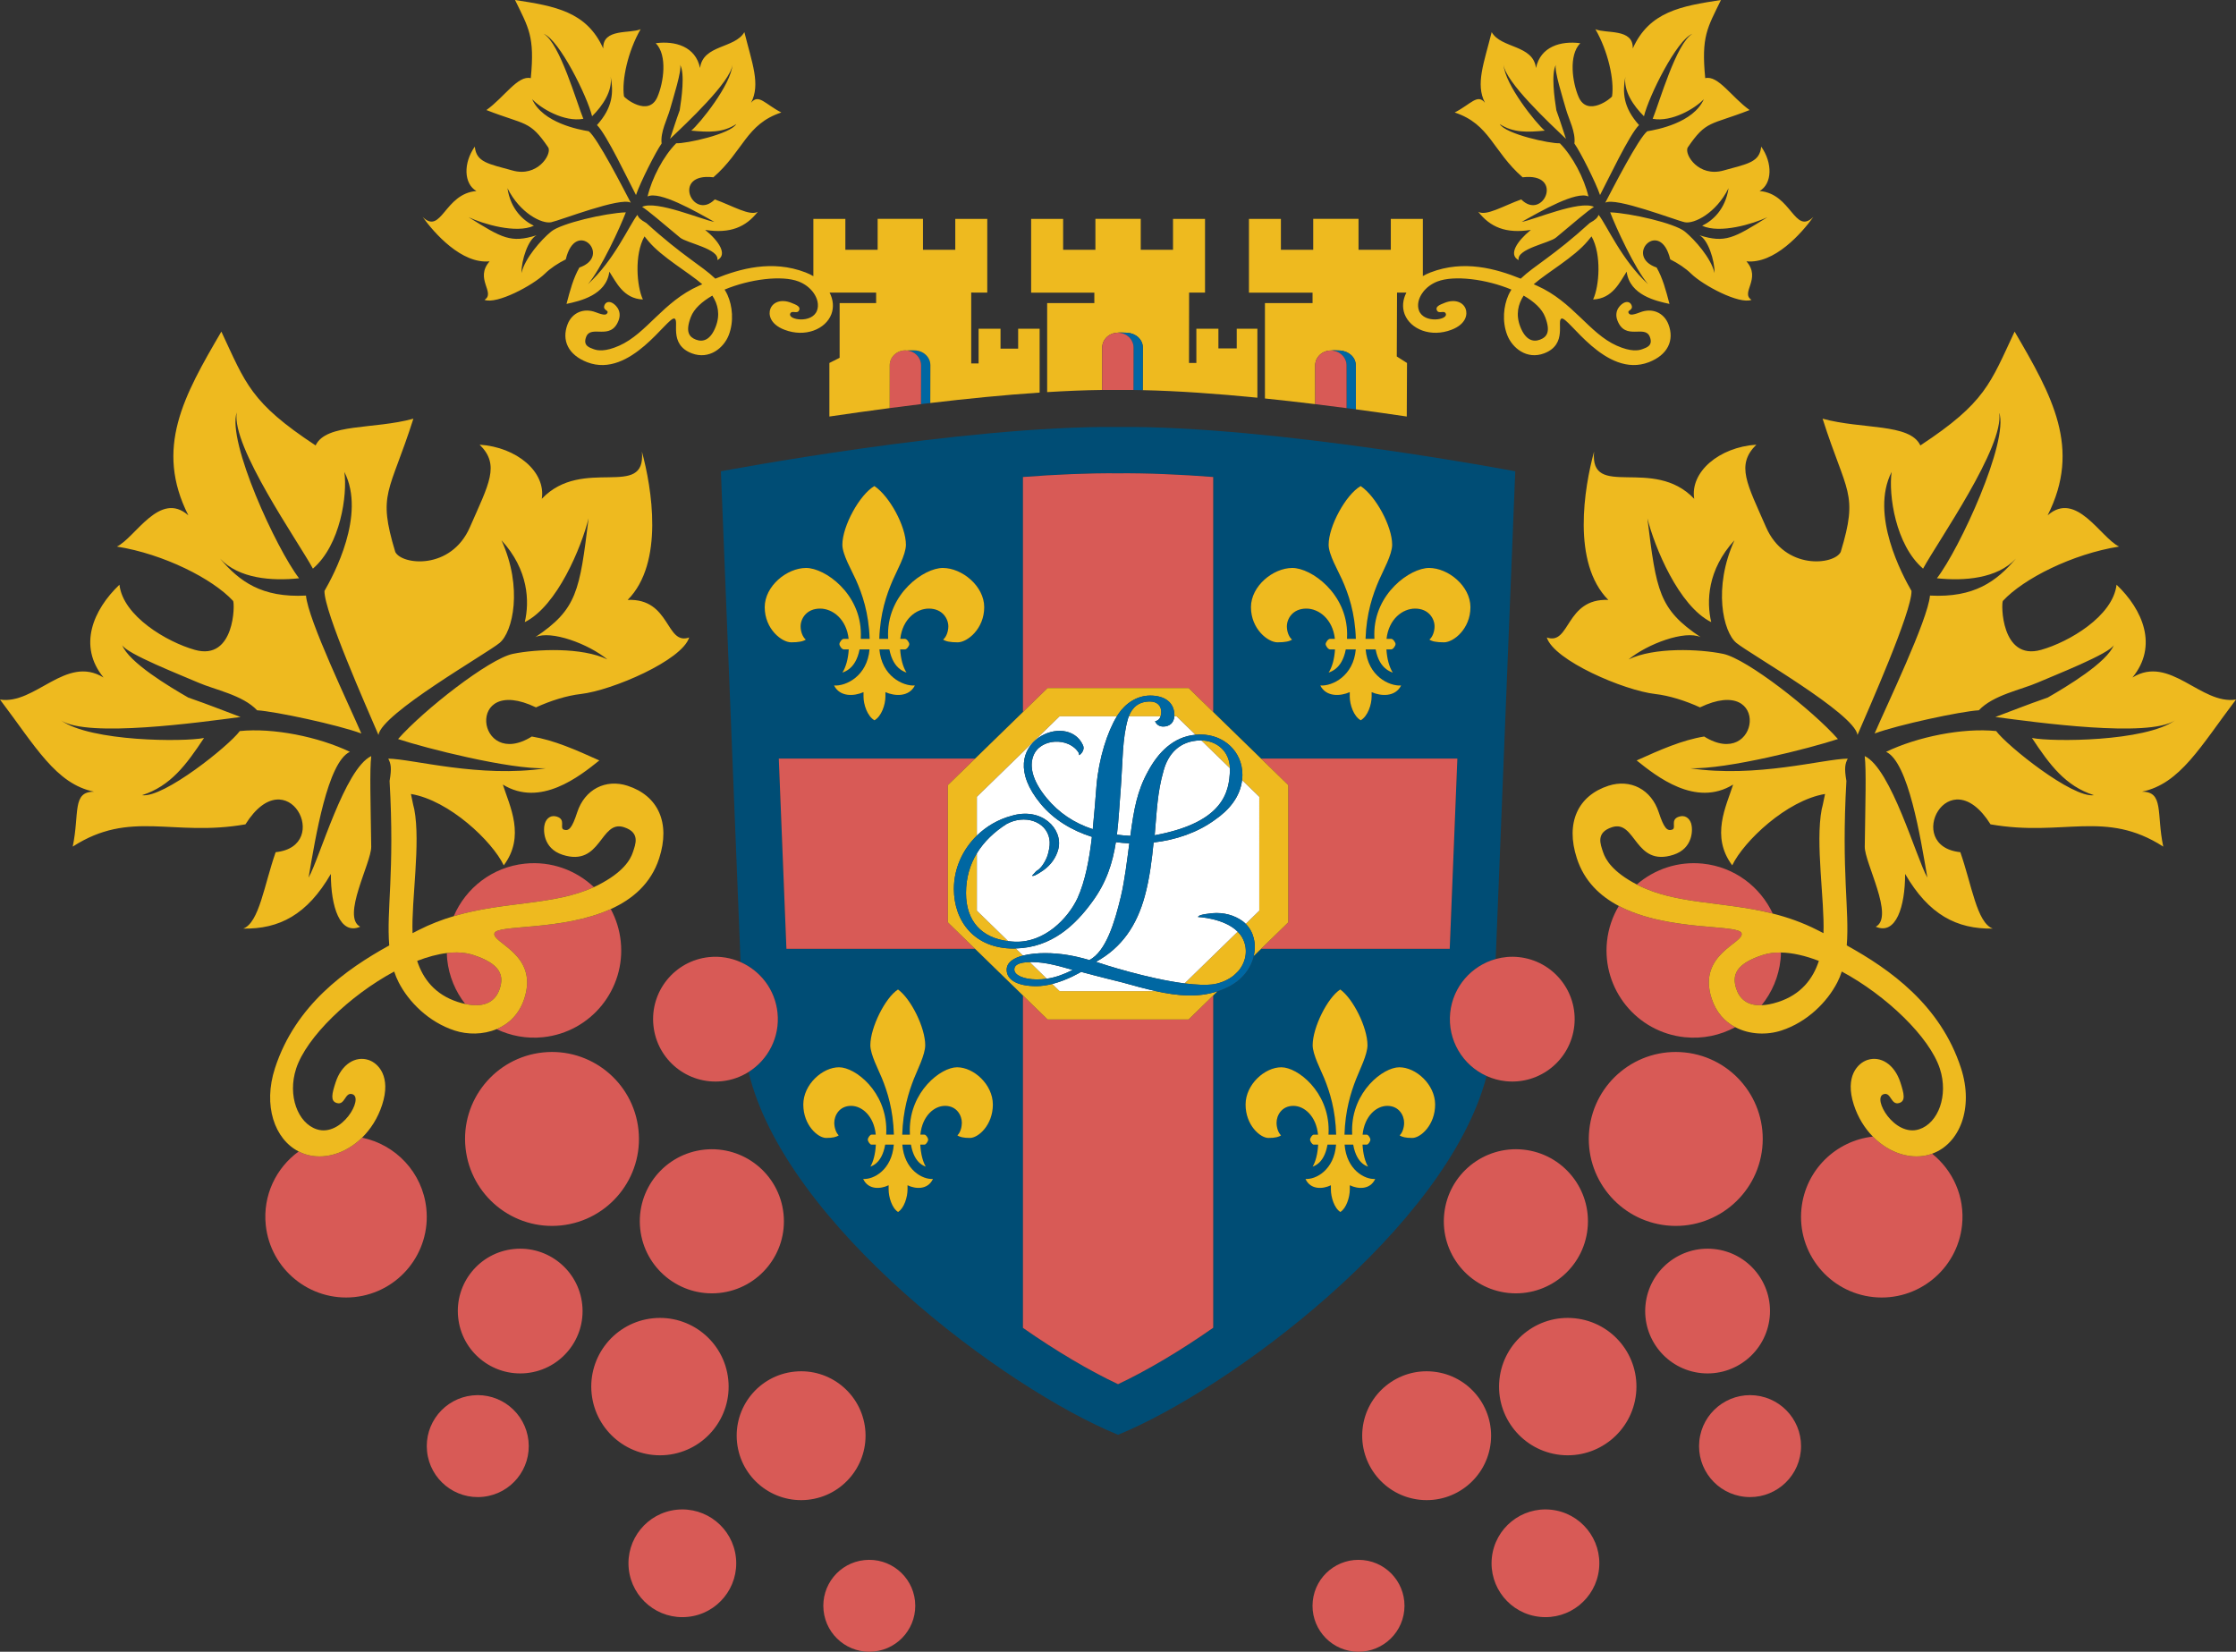
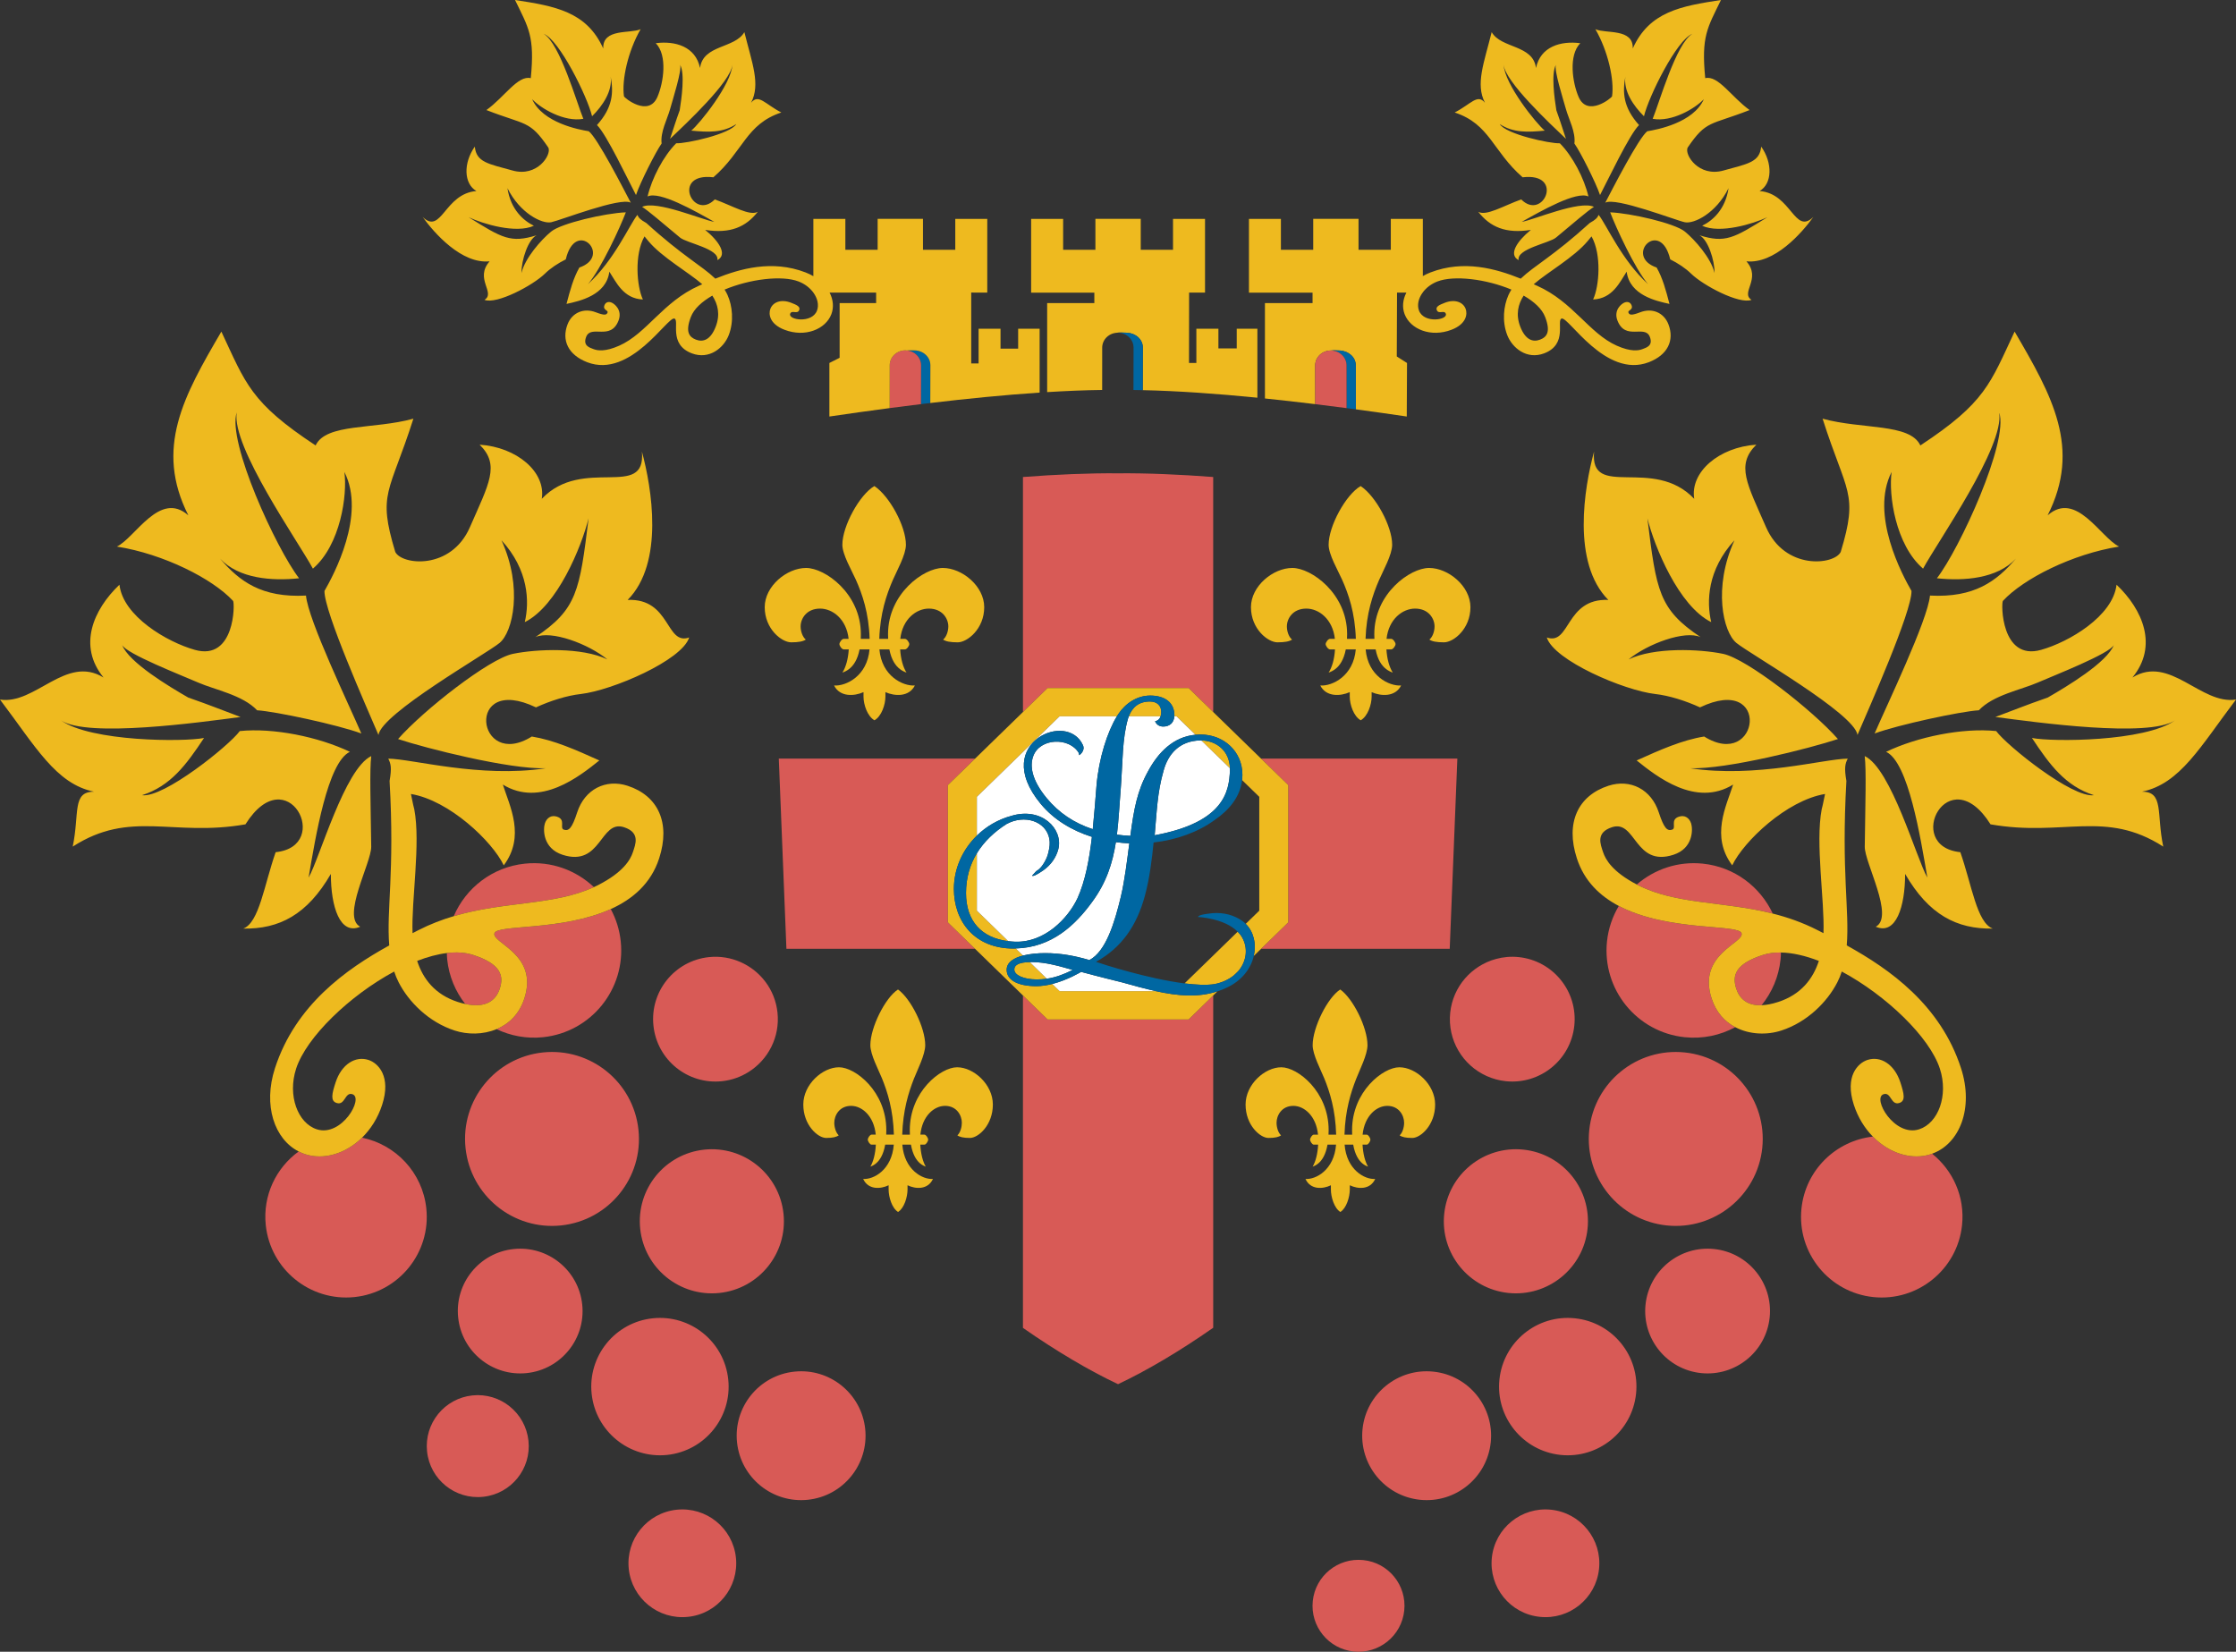
<svg xmlns="http://www.w3.org/2000/svg" version="1.1" id="Calque_1" width="495.139" height="365.753" viewBox="0 0 495.139 365.753" style="overflow:visible;enable-background:new 0 0 495.139 365.753;" xml:space="preserve">
  <rect x="0" y="0" width="495.139" height="365.753" fill="#333333" stroke="none" />
  <g>
    <path style="fill:none;" d="M101.362,221.866c0.585,0.189,1.128,0.329,1.649,0.443c-2.147-2.754-3.589-6.109-3.981-9.836   c-0.051-0.482-0.064-0.959-0.079-1.436c-2.079,0.252-4.3,0.855-6.576,1.736C93.666,216.761,96.331,220.229,101.362,221.866z" />
    <path style="fill:none;" d="M341.027,75.21c1.524-0.587,2.392-1.742,1.126-5.021c-0.685-1.805-2.447-3.406-4.756-4.731   c-1.231,1.896-1.783,4.189-0.762,6.851C337.81,75.353,339.501,75.79,341.027,75.21z" />
    <path style="fill:none;" d="M152.982,70.188c-1.259,3.28-0.392,4.434,1.126,5.021c1.524,0.58,3.224,0.143,4.389-2.902   c1.024-2.661,0.476-4.955-0.759-6.851C155.434,66.782,153.671,68.384,152.982,70.188z" />
    <path style="fill:none;" d="M394.368,210.916c-0.013,0.517-0.029,1.034-0.084,1.558c-0.403,3.854-1.927,7.314-4.195,10.117   c1.055-0.043,2.273-0.269,3.684-0.725c5.037-1.637,7.7-5.105,8.995-9.092C399.809,211.631,396.944,210.96,394.368,210.916z" />
-     <path style="fill:#004D75;" d="M329.195,238.265c-5.286-2.38-8.697-7.947-8.059-14.034c0.611-5.812,4.754-10.395,10.068-11.864   l4.332-108.004c0,0-53.444-10.147-87.958-9.815c-34.51-0.333-87.942,9.815-87.942,9.815l4.357,108.678   c4.383,1.936,7.642,6.089,8.176,11.19c0.572,5.426-2.085,10.433-6.409,13.145c8.121,33.869,56.875,70.149,81.818,80.331   C272.303,307.602,320.441,271.875,329.195,238.265z M286.182,125.763c4.183,0,12.128,5.651,12.128,14.659l-0.029,1.046h1.959   c-0.181-5.801-1.63-9.942-3.063-13.148c-0.866-1.948-2.965-5.514-2.965-7.686c0-4.137,3.798-11.085,7.085-13.004   c3.321,2.178,6.985,8.875,6.985,13.004c0,2.2-2.042,5.815-2.901,7.809c-1.406,3.234-2.804,7.361-2.994,13.026h1.966l-0.028-1.046   c0-9.008,7.946-14.659,12.128-14.659c4.245,0,9.162,4.004,9.162,8.686c0,4.812-3.736,7.784-5.862,7.784   c-1.691,0-2.643-0.213-3.229-0.602c0.775-0.644,1.146-1.927,1.146-2.927c0-1.699-1.295-3.941-4.309-3.941   c-2.783,0-5.846,2.336-6.321,6.704h1.048c0.392,0,0.944,0.772,0.944,1.161c0,0.392-0.553,1.168-0.944,1.168h-1.076   c0.133,2.182,0.657,3.952,1.405,5.133c-0.497-0.165-0.993-0.409-1.461-0.773c-0.966-0.738-1.89-2.028-2.337-4.36h-2.209   c0.502,5.892,5.188,8.168,7.859,7.997c-1.308,2.574-4.446,2.392-6.532,1.469v0.975c0,1.77-0.852,4.375-2.418,5.256   c-1.575-0.881-2.428-3.487-2.428-5.256v-0.975c-2.076,0.923-5.225,1.105-6.525-1.469c2.672,0.171,7.351-2.105,7.861-7.997h-2.211   c-0.447,2.333-1.369,3.623-2.335,4.36c-0.476,0.364-0.973,0.608-1.469,0.773c0.762-1.182,1.279-2.951,1.412-5.133h-1.118   c-0.399,0-0.952-0.776-0.952-1.168c0-0.388,0.553-1.161,0.952-1.161h1.091c-0.475-4.368-3.545-6.704-6.315-6.704   c-3.028,0-4.315,2.242-4.315,3.941c0,1,0.364,2.283,1.148,2.927c-0.588,0.388-1.54,0.602-3.232,0.602   c-2.126,0-5.867-2.973-5.867-7.784C277.014,129.767,281.93,125.763,286.182,125.763z M169.34,134.449   c0-4.682,4.913-8.686,9.166-8.686c4.182,0,12.126,5.651,12.126,14.659l-0.021,1.046h1.961c-0.188-5.801-1.633-9.942-3.074-13.148   c-0.867-1.948-2.965-5.514-2.965-7.686c0-4.137,3.805-11.085,7.084-13.004c3.322,2.178,6.99,8.875,6.99,13.004   c0,2.2-2.042,5.815-2.903,7.809c-1.401,3.234-2.808,7.361-2.993,13.026h1.962l-0.028-1.046c0-9.008,7.948-14.659,12.13-14.659   c4.249,0,9.169,4.004,9.169,8.686c0,4.812-3.745,7.784-5.868,7.784c-1.689,0-2.64-0.213-3.234-0.602   c0.772-0.644,1.154-1.927,1.154-2.927c0-1.699-1.297-3.941-4.318-3.941c-2.774,0-5.84,2.336-6.319,6.704h1.045   c0.396,0,0.948,0.772,0.948,1.161c0,0.392-0.553,1.168-0.948,1.168h-1.074c0.137,2.182,0.65,3.952,1.403,5.133   c-0.486-0.165-0.986-0.409-1.458-0.773c-0.962-0.738-1.885-2.028-2.336-4.36h-2.206c0.503,5.892,5.186,8.168,7.851,7.997   c-1.298,2.574-4.441,2.392-6.518,1.469v0.975c0,1.77-0.854,4.375-2.427,5.256c-1.57-0.881-2.427-3.487-2.427-5.256v-0.975   c-2.077,0.923-5.221,1.105-6.519-1.469c2.672,0.171,7.348-2.105,7.851-7.997h-2.2c-0.458,2.333-1.381,3.623-2.343,4.36   c-0.472,0.364-0.972,0.608-1.461,0.773c0.752-1.182,1.269-2.951,1.406-5.133h-1.126c-0.392,0-0.945-0.776-0.945-1.168   c0-0.388,0.553-1.161,0.945-1.161h1.097c-0.475-4.368-3.538-6.704-6.318-6.704c-3.022,0-4.312,2.242-4.312,3.941   c0,1,0.375,2.283,1.146,2.927c-0.594,0.388-1.538,0.602-3.23,0.602C173.078,142.233,169.34,139.261,169.34,134.449z    M214.789,251.981c-1.462,0-2.28-0.21-2.787-0.575c0.665-0.614,0.989-1.831,0.989-2.789c0-1.603-1.118-3.741-3.724-3.741   c-2.399,0-5.049,2.224-5.458,6.371h0.902c0.343,0,0.819,0.734,0.819,1.111c0,0.371-0.476,1.105-0.819,1.105h-0.923   c0.115,2.062,0.56,3.748,1.21,4.867c-0.423-0.153-0.854-0.377-1.266-0.728c-0.826-0.699-1.625-1.931-2.014-4.14h-1.906   c0.437,5.595,4.475,7.763,6.783,7.595c-1.126,2.441-3.839,2.267-5.63,1.399v0.923c0,1.679-0.738,4.154-2.098,4.992   c-1.361-0.838-2.091-3.313-2.091-4.992v-0.923c-1.798,0.867-4.511,1.042-5.637-1.399c2.309,0.168,6.347-2,6.784-7.595h-1.905   c-0.388,2.209-1.189,3.44-2.015,4.14c-0.413,0.351-0.843,0.574-1.265,0.728c0.65-1.119,1.102-2.805,1.21-4.867h-0.969   c-0.335,0-0.814-0.734-0.814-1.105c0-0.377,0.479-1.111,0.814-1.111h0.948c-0.409-4.147-3.061-6.371-5.458-6.371   c-2.605,0-3.725,2.139-3.725,3.741c0,0.958,0.329,2.175,0.989,2.789c-0.51,0.365-1.325,0.575-2.786,0.575   c-1.84,0-5.064-2.833-5.064-7.4c0-4.447,4.242-8.252,7.914-8.252c3.612,0,10.469,5.371,10.469,13.918l-0.021,1h1.699   c-0.164-5.504-1.405-9.435-2.65-12.491c-0.751-1.854-2.562-5.238-2.562-7.309c0-3.916,3.279-10.518,6.122-12.344   c2.865,2.063,6.029,8.428,6.029,12.344c0,2.099-1.763,5.532-2.507,7.428c-1.203,3.07-2.42,6.993-2.584,12.372h1.695l-0.021-1   c0-8.547,6.861-13.918,10.474-13.918c3.671,0,7.92,3.805,7.92,8.252C219.859,249.148,216.627,251.981,214.789,251.981z    M271.482,218.775c-0.623,0.292-1.252,0.527-1.886,0.737l-0.947,0.922v73.578c-7.427,5.189-14.693,9.483-21.071,12.491   c-6.372-3.002-13.634-7.289-21.055-12.463v-73.608l-10.607-10.329h-41.771l-1.688-42.123h43.472l10.596-10.313v-52.042   c7.372-0.56,14.562-0.874,21.055-0.818c6.503-0.056,13.694,0.258,21.071,0.818v52.04l10.594,10.315h43.476l-1.692,42.123h-41.771   l-1.62,1.579C276.99,214.468,274.991,217.21,271.482,218.775z M298.897,262.458v0.923c0,1.679-0.741,4.154-2.092,4.992   c-1.362-0.838-2.098-3.313-2.098-4.992v-0.923c-1.789,0.867-4.51,1.042-5.63-1.399c2.302,0.168,6.351-2,6.777-7.595h-1.896   c-0.392,2.209-1.188,3.44-2.021,4.14c-0.412,0.351-0.84,0.574-1.267,0.728c0.65-1.119,1.104-2.805,1.217-4.867h-0.979   c-0.334,0-0.811-0.734-0.811-1.105c0-0.377,0.477-1.111,0.811-1.111h0.951c-0.412-4.147-3.062-6.371-5.455-6.371   c-2.615,0-3.728,2.139-3.728,3.741c0,0.958,0.329,2.175,0.994,2.789c-0.512,0.365-1.337,0.575-2.791,0.575   c-1.833,0-5.063-2.833-5.063-7.4c0-4.447,4.246-8.252,7.917-8.252c3.608,0,10.477,5.371,10.477,13.918l-0.027,1h1.692   c-0.154-5.504-1.399-9.435-2.645-12.491c-0.756-1.854-2.56-5.238-2.56-7.309c0-3.916,3.272-10.518,6.112-12.344   c2.867,2.063,6.029,8.428,6.029,12.344c0,2.099-1.763,5.532-2.497,7.428c-1.21,3.07-2.428,6.993-2.595,12.372h1.7l-0.021-1   c0-8.547,6.86-13.918,10.469-13.918c3.673,0,7.924,3.805,7.924,8.252c0,4.567-3.23,7.4-5.062,7.4c-1.47,0-2.288-0.21-2.797-0.575   c0.671-0.614,0.992-1.831,0.992-2.789c0-1.603-1.119-3.741-3.729-3.741c-2.397,0-5.042,2.224-5.462,6.371h0.91   c0.343,0,0.811,0.734,0.811,1.111c0,0.371-0.468,1.105-0.811,1.105h-0.924c0.112,2.062,0.56,3.748,1.217,4.867   c-0.434-0.153-0.859-0.377-1.271-0.728c-0.825-0.699-1.624-1.931-2.016-4.14h-1.901c0.434,5.595,4.476,7.763,6.776,7.595   C303.402,263.5,300.694,263.325,298.897,262.458z" />
    <path style="fill:#004D75;" d="M274.272,214.958l-1.061,1.032C273.609,215.669,273.964,215.325,274.272,214.958z" />
    <polygon style="fill:#D85A56;" points="285.273,204.242 279.255,210.104 321.026,210.104 322.718,167.98 279.243,167.98    285.273,173.852  " />
    <path style="fill:#D85A56;" d="M263.202,152.36l5.447,5.305v-52.04c-7.377-0.56-14.567-0.874-21.071-0.818   c-6.493-0.056-13.683,0.258-21.055,0.818v52.042l5.452-5.307H263.202z" />
    <polygon style="fill:#D85A56;" points="209.896,173.852 215.928,167.98 172.456,167.98 174.145,210.104 215.916,210.104    209.896,204.242  " />
    <path style="fill:#D85A56;" d="M231.976,225.741l-5.452-5.309v73.608c7.42,5.174,14.683,9.461,21.055,12.463   c6.377-3.008,13.644-7.302,21.071-12.491v-73.578l-5.447,5.307H231.976z" />
    <path style="fill:#EEBA1F;" d="M262.305,217.761c2.472,0.312,4.757,0.42,6.547,0.175c1.809-0.35,3.253-1.049,4.359-1.945   l1.061-1.032c1.834-2.193,2.091-5.093,0.791-7.373c-0.271-0.477-0.611-0.896-0.99-1.277L262.305,217.761z" />
    <path style="fill:#EEBA1F;" d="M272.354,170.121c-0.089-3.886-3.041-6.117-6.332-6.16L272.354,170.121z" />
    <path style="fill:#EEBA1F;" d="M255.952,219.475H234.64l-1.633-1.588c-1.136,0.289-2.331,0.482-3.504,0.482   c-4.217,0-6.588-1.384-6.588-3.622c0-1.667,1.58-2.633,3.62-3.157l-1.614-1.569c-0.166,0.005-0.326,0.02-0.495,0.02   c-8.585,0-13.197-5.979-13.197-13.211c0-4.504,1.933-8.721,5.091-11.804v-8.583l18.313-17.824h12.686   c0.108-0.176,0.217-0.351,0.326-0.514c1.611-2.385,4.148-4.084,7.06-4.084c3.14,0,5.357,1.469,5.357,4.399   c0,0.071-0.014,0.132-0.019,0.199h0.487l4.191,4.078c0.357-0.033,0.721-0.053,1.096-0.053c5.209,0,9.301,3.766,9.301,8.924   c0,0.399-0.029,0.787-0.074,1.17l3.81,3.705v25.212l-2.999,2.919c1.769,1.751,2.396,4.444,1.78,7.108l1.62-1.579l6.018-5.861   v-30.391l-6.03-5.871l-10.594-10.315l-5.447-5.305h-31.226l-5.452,5.307l-10.596,10.313l-6.031,5.871v30.391l6.02,5.861   l10.607,10.329l5.452,5.309h31.226l5.447-5.307l0.947-0.922C265.342,220.921,260.863,220.555,255.952,219.475z" />
    <path style="fill:#EEBA1F;" d="M257.146,157.644c0-1.381-0.917-2.305-2.526-2.305c-2.415,0-3.897,1.264-4.652,3.28H257   C257.104,158.317,257.146,157.981,257.146,157.644z" />
    <path style="fill:#EEBA1F;" d="M224.611,214.705c0,1.23,2.102,2.175,4.987,2.175c0.771,0,1.502-0.058,2.208-0.161l-3.778-3.676   C225.842,213.094,224.611,213.547,224.611,214.705z" />
    <path style="fill:#EEBA1F;" d="M216.32,188.942c-1.509,2.477-2.406,5.391-2.406,8.81c0,6.24,3.461,9.924,9.341,10.649l-6.936-6.746   V188.942z" />
    <path style="fill:#FFFFFF;" d="M226.535,211.59c1.527-0.391,3.312-0.535,4.888-0.535c3.525,0,6.668,0.614,9.812,1.538   c3.675-1.924,5.592-8.309,6.976-14.086c0.842-3.538,1.387-8.14,1.867-11.763c-1.004-0.042-1.989-0.126-2.979-0.266   c-0.723,4.63-2.098,8.966-5.284,13.273c-3.676,5.042-8.872,10.066-16.895,10.269L226.535,211.59z" />
    <path style="fill:#FFFFFF;" d="M216.32,176.443v8.583c2.079-2.028,4.683-3.571,7.633-4.365c6.69-2.025,11.487,2.854,10.414,7.315   c-0.465,1.846-1.612,3.538-3.374,4.77c-1.689,1.161-2.228,1.308-2.455,1.161l0.923-1.008c0.84-0.461,1.605-1.385,2.298-2.923   c0.15-0.378,0.307-0.77,0.381-1.161c0.308-1.23,0.388-2.154,0.228-3.077c-0.728-3.889-5.483-5.462-9.494-3.26   c-2.665,1.706-4.954,3.84-6.553,6.465v12.713l6.936,6.746c0.5,0.062,1.01,0.109,1.545,0.128c6.493,0.217,11.693-5.14,13.798-9.63   c1.707-3.776,2.595-8.477,3.196-13.589c-4.468-1.412-8.472-3.839-11.336-7.298c-5.815-7.032-3.948-12.19-0.539-14.624   c3.354-2.392,8.179-2.147,9.882,1.605c0.587,1.294-0.801,2.228-0.801,2.228l-0.151-0.545c-2.132-3.486-8.588-3.273-10.053,0.766   c-0.762,2.084-0.431,5.172,3.007,9.326c2.672,3.22,6.049,5.486,10.176,6.842c0.322-3.118,0.566-6.377,0.829-9.644   c0.518-6.074,2.416-11.935,4.51-15.347h-12.686L216.32,176.443z" />
    <path style="fill:#FFFFFF;" d="M255.952,219.475c-2.371-0.522-4.838-1.202-7.434-1.931c-4.769-1.16-9.122-2.336-9.122-2.336   s-2.917,1.793-6.389,2.679l1.633,1.588H255.952z" />
    <path style="fill:#FFFFFF;" d="M228.028,213.043l3.778,3.676c2.004-0.296,3.805-0.983,5.725-1.944   c-2.814-0.797-5.917-1.741-9.088-1.741C228.297,213.033,228.167,213.04,228.028,213.043z" />
    <path style="fill:#FFFFFF;" d="M272.356,170.652c0.008-0.183,0.001-0.356-0.002-0.531l-6.332-6.16   c-0.078,0-0.154-0.007-0.233-0.005c-4.581,0.077-7.146,2.993-8.146,6.767c-1.378,4.825-1.462,8.815-1.952,14.232   C271.272,182.086,272.168,175.034,272.356,170.652z" />
-     <path style="fill:#FFFFFF;" d="M278.854,176.443l-3.81-3.705c-0.422,3.664-2.802,6.595-6.038,8.817   c-3.776,2.755-8.56,4.434-13.554,5c-0.349,3.518-0.867,7.959-1.951,11.875c-1.763,6.469-5.062,11.393-10.812,14.554   c1.507,0.53,11.559,3.757,19.616,4.776l11.768-11.453c-2.987-3.016-8.787-3.254-8.787-3.254c0.091-0.308,0.707-0.588,3.141-0.84   c2.566-0.224,4.917,0.441,6.763,1.776c0.239,0.179,0.457,0.378,0.666,0.584l2.999-2.919V176.443z" />
    <path style="fill:#FFFFFF;" d="M260.043,158.619c-0.088,1.475-1.113,2.263-2.438,2.263c-0.768,0-1.454-0.314-1.832-1.161   c0.678-0.145,1.046-0.571,1.227-1.102h-7.033c-0.061,0.161-0.125,0.316-0.177,0.486c-1.301,4.469-1.15,9.469-1.611,15.477   c-0.294,3.623-0.452,7-0.85,10.232c0.958,0.133,1.947,0.224,2.971,0.279l0.021-0.14c0.773-5.773,1.504-9.878,3.941-14.232   c2.217-4.091,5.541-7.572,10.458-8.025l-4.191-4.078H260.043z" />
    <path style="fill:#EEBA1F;" d="M202.523,78.213c0.081,0.055,0.153,0.117,0.228,0.178C202.677,78.33,202.604,78.268,202.523,78.213z   " />
    <path style="fill:#EEBA1F;" d="M203.01,78.617c0.066,0.066,0.124,0.14,0.184,0.212C203.134,78.757,203.077,78.684,203.01,78.617z" />
    <path style="fill:#EEBA1F;" d="M203.409,79.097c0.056,0.082,0.099,0.172,0.147,0.259C203.508,79.269,203.464,79.179,203.409,79.097   z" />
    <path style="fill:#EEBA1F;" d="M201.958,77.897c0.097,0.043,0.188,0.093,0.279,0.144C202.146,77.99,202.055,77.94,201.958,77.897z" />
-     <path style="fill:#EEBA1F;" d="M201.326,77.686c0.114,0.027,0.226,0.062,0.335,0.099C201.551,77.748,201.44,77.713,201.326,77.686z   " />
+     <path style="fill:#EEBA1F;" d="M201.326,77.686c0.114,0.027,0.226,0.062,0.335,0.099C201.551,77.748,201.44,77.713,201.326,77.686" />
    <path style="fill:#EEBA1F;" d="M203.707,79.64c0.048,0.111,0.078,0.229,0.113,0.345C203.785,79.869,203.755,79.751,203.707,79.64z" />
    <path style="fill:#EEBA1F;" d="M203.897,80.238c0.043,0.208,0.068,0.423,0.068,0.644C203.965,80.662,203.941,80.447,203.897,80.238   z" />
    <path style="fill:#0067A2;" d="M202.549,77.581c-0.66-0.021-1.227-0.014-1.72,0.014c0.069,0.006,0.134,0.027,0.201,0.037   c0.1,0.015,0.198,0.032,0.295,0.054c0.114,0.027,0.226,0.062,0.335,0.099c0.102,0.034,0.2,0.069,0.297,0.112   s0.188,0.093,0.279,0.144c0.098,0.054,0.195,0.108,0.287,0.171c0.081,0.055,0.153,0.117,0.228,0.178   c0.089,0.073,0.179,0.145,0.259,0.227c0.066,0.066,0.124,0.14,0.184,0.212c0.074,0.088,0.149,0.173,0.214,0.268   c0.056,0.083,0.099,0.172,0.147,0.259c0.052,0.094,0.109,0.185,0.151,0.284c0.048,0.111,0.078,0.229,0.113,0.345   c0.025,0.084,0.06,0.166,0.078,0.253c0.043,0.208,0.068,0.423,0.068,0.644l-0.021,8.603c0.684-0.083,1.37-0.166,2.057-0.247   l0.021-8.356C206.022,79.056,204.466,77.644,202.549,77.581z" />
    <path style="fill:#D85A56;" d="M203.897,80.238c-0.018-0.088-0.053-0.169-0.078-0.253c-0.035-0.116-0.065-0.234-0.113-0.345   c-0.042-0.099-0.099-0.19-0.151-0.284c-0.048-0.087-0.092-0.177-0.147-0.259c-0.065-0.095-0.14-0.18-0.214-0.268   c-0.06-0.072-0.118-0.146-0.184-0.212c-0.081-0.082-0.17-0.153-0.259-0.227c-0.074-0.061-0.147-0.123-0.228-0.178   c-0.091-0.063-0.188-0.117-0.287-0.171c-0.091-0.051-0.182-0.101-0.279-0.144s-0.195-0.078-0.297-0.112   c-0.109-0.037-0.221-0.072-0.335-0.099c-0.097-0.022-0.195-0.04-0.295-0.054c-0.176-0.026-0.354-0.051-0.538-0.051   c-1.92,0-3.472,1.476-3.472,3.301l-0.011,9.482c2.288-0.301,4.603-0.596,6.934-0.879l0.021-8.603   C203.965,80.661,203.94,80.446,203.897,80.238z" />
    <path style="fill:#EEBA1F;" d="M290.645,67.118h-10.539v21.117c3.714,0.383,7.445,0.809,11.141,1.258l-0.015-8.577   c0-1.818,1.553-3.301,3.47-3.301l-0.288,0.014c0.596-0.07,1.364-0.084,2.343-0.014c1.917,0.136,3.47,1.482,3.47,3.301l0.014,9.726   c3.882,0.52,7.662,1.056,11.274,1.59l0.055-11.858l-2.266-1.44l0.057-14.138h2.065c-0.803,1.562-0.969,3.256-0.381,4.784   c1.281,3.329,5.812,5.192,10.373,3.438c3.329-1.273,3.566-3.494,3.133-4.634c-0.587-1.524-2.42-2.182-4.561-1.36   c-1.329,0.507-2.112,0.888-1.833,1.626c0.399,1.024,1.666-0.087,2.002,0.818c0.53,1.375-4.812,2.224-5.932-0.675   c-0.472-1.237-0.131-2.717,0.796-3.997h0.044v-0.063c0.747-1.005,1.86-1.88,3.23-2.406c3.692-1.427,10.826-0.532,16.387,1.797   c-0.245,0.392-0.47,0.801-0.657,1.217c-1.071,2.406-1.441,5.794-0.273,8.836c1.105,2.85,4.322,5.542,8.211,4.053   c5.23-2.011,2.658-7.238,3.817-7.689c1.498-0.573,9.707,13.354,19.316,9.669c4.183-1.605,5.729-4.822,4.365-8.389   c-0.994-2.57-3.554-3.717-6.267-2.671c-1.846,0.71-2.378,0.64-2.595,0.066c-0.217-0.566,1.112-0.532,0.692-1.626   c-0.267-0.668-0.881-0.867-1.546-0.608c-0.672,0.255-2.476,1.661-1.58,3.99c1.755,4.567,6.104,0.822,7.175,3.63   c0.749,1.947-0.733,2.356-1.629,2.699c-0.909,0.35-2.602,0.616-5.692-0.759c-6.127-2.72-9.68-9.718-17.659-13.271l-0.735-0.329   c2.938-2.581,8.953-5.973,11.945-9.56l0.854-1.039c2.279,4.032,1.706,11.092,0.351,13.97c4.336-0.171,5.93-3.889,7.426-6.158   c0.673,5.221,6.546,6.504,9.484,7.14c-0.784-3-1.511-5.721-2.847-8.057c-7.372-2.542,0.818-11.05,3.015-1.804   c1.707,0.843,3.413,1.976,4.601,3.144c2.7,2.65,10.742,6.882,13.4,5.815c-2.546-1.57,2.267-4.654-1.133-8.529   c6.196,0.629,12.225-6.217,14.826-9.819c-4.202,4.053-4.805-5.171-11.902-5.745c2.797-1.619,2.923-6.186,0.35-9.836   c-0.337,3.465-2.952,3.801-8.379,5.297c-5.441,1.504-8.645-3.472-7.916-5.063c4.167-6.137,4.966-4.906,13.729-8.33   c-3.979-2.843-6.974-7.777-9.826-7.06c-0.916-9.281,0.489-11.145,3.482-17.31c-8.806,1.347-15.862,2.549-19.534,10.742   c0.183-4.542-6.028-3.231-8.272-4.276c2.833,4.906,4.21,11.288,3.692,14.854c-0.042,0.329-5.441,4.724-7.412,0.136   c-1.371-3.182-2.267-9.196,0.377-11.889c-4.294-0.566-8.827,0.724-9.806,5.494c-0.672-5.214-7.706-4.27-9.818-7.948   c-1.687,6.801-3.637,11.515-1.482,15.645c-1.672-2.077-3.1,0.301-6.708,2.151c7.812,2.57,8.399,8.563,15.043,14.351   c9.373-1.122,4.561,9.805-0.307,4.899c-3.938,1.409-7.763,3.766-9.526,2.734c2.644,3.381,6.093,4.892,11.652,4.018   c-3.021,2.451-5.036,5.473-2.7,6.689c-0.504-2.507,6.784-3.759,8.267-4.986c4.029-3.357,6.979-5.906,8.406-6.808   c-3.174-1.518-13.385,2.906-15.986,3.322c4.251-2.385,12.126-6.91,14.77-5.619c-0.943-4.028-3.497-8.931-6.335-11.784   c-2.184,0.108-11.975-2.025-13.304-4.246c2.995,1.955,6.128,1.818,9.967,1.448c-1.909-1.577-8.833-10.193-9.113-14.575   c0.392,3.798,10.225,12.984,13.806,16.393c-0.818-2.434-1.112-3.504-2.126-6.315c-0.413-2.595-1.203-8.158-0.091-10.099   c-0.51,1.039,1.657,7.833,2.231,9.896c0.588,2.105,2.188,5.057,1.853,7.55c1.26,1.745,4.749,8.637,5.679,11.414   c1.686-3.192,6.525-13.456,8.638-15.495c-3.539-3.94-3.678-7.234-3.021-10.755c-0.462,3.241,1.791,6.5,4.112,8.805   c1.015-4.301,7.259-16.963,10.715-18.246c-3.581,2.035-7.372,15.421-8.785,18.813c4.267,0.783,9.457-2.343,11.331-4.347   c-2.329,5.249-10.394,6.752-12.532,7.099c-1.945,1.524-7.624,12.63-9.303,15.826c2.224-1.332,15.624,3.917,17.638,4.326   c2.015,0.406,6.896-1.979,9.665-7.542c-0.705,4.749-3.579,7.221-5.846,8.315c3.95,1.811,11.259-0.402,14.436-1.885   c-7.422,4.633-9.303,5.773-15.023,3.997c1.846,0.923,3.357,5.43,3.337,8.357c-0.763-3.287-4.345-7.354-6.582-9.186   c-2.251-1.836-11.945-4.07-16.533-4.255c1.231,3.266,5.546,12.634,8.393,15.907c-5.868-5.357-9.147-13.064-10.944-15.34   c-0.287,0.636-0.603,1.031-1.979,1.797c-8.141,7.396-12.211,9.389-15.281,12.323c-5.463-2.203-12.575-4.224-19.975-1.381   c-0.608,0.233-1.175,0.506-1.698,0.808V48.47h-7.093v6.84h-7.147v-6.847h-10.034v6.847h-7.156v-6.84h-7.076v16.327h14.085V67.118z    M337.397,65.457c2.309,1.325,4.071,2.927,4.756,4.731c1.266,3.28,0.398,4.434-1.126,5.021c-1.525,0.58-3.217,0.143-4.392-2.902   C335.614,69.646,336.166,67.353,337.397,65.457z" />
    <path style="fill:#0067A2;" d="M296.756,77.616c-0.979-0.07-1.747-0.056-2.343,0.014l0.288-0.014c1.916,0,3.475,1.482,3.475,3.301   l0.008,9.456c0.686,0.09,1.376,0.179,2.056,0.271l-0.014-9.726C300.226,79.098,298.673,77.752,296.756,77.616z" />
    <path style="fill:#D85A56;" d="M294.702,77.616c-1.917,0-3.47,1.482-3.47,3.301l0.015,8.577c2.334,0.284,4.648,0.578,6.938,0.878   l-0.008-9.456C298.176,79.098,296.618,77.616,294.702,77.616z" />
    <path style="fill:#EEBA1F;" d="M242.33,67.118h-10.449v19.708c4.249-0.26,8.34-0.43,12.183-0.475l0.006-9.373   c0-1.825,1.553-3.301,3.473-3.301l-0.336,0.014c0.574-0.074,1.353-0.081,2.391-0.014c1.913,0.112,3.478,1.476,3.478,3.301   l-0.028,9.415c7.793,0.167,16.504,0.792,25.387,1.67V72.79h-4.574v4.354h-4.057V72.79h-4.881v7.584h-1.629l0.021-15.578h3.524   V48.47h-7.084v6.84h-7.148v-6.847h-10.039v6.847h-7.148v-6.84h-7.084v16.327h13.995V67.118z" />
    <path style="fill:#0067A2;" d="M249.598,73.678c-1.038-0.066-1.817-0.06-2.391,0.014l0.336-0.014c1.92,0,3.472,1.476,3.472,3.301   l-0.021,9.374c0.672,0.007,1.366,0.025,2.054,0.041l0.028-9.415C253.076,75.154,251.511,73.79,249.598,73.678z" />
-     <path style="fill:#D85A56;" d="M247.543,73.678c-1.92,0-3.473,1.476-3.473,3.301l-0.006,9.373c1.223-0.014,2.425-0.017,3.595-0.004   c1.086-0.01,2.201-0.007,3.335,0.006l0.021-9.374C251.015,75.154,249.463,73.678,247.543,73.678z" />
    <path style="fill:#D85A56;" d="M147.734,322.169c8.35-0.881,14.41-8.364,13.529-16.715c-0.874-8.35-8.357-14.421-16.715-13.539   c-8.35,0.874-14.41,8.357-13.536,16.707C131.893,316.979,139.376,323.036,147.734,322.169z" />
    <path style="fill:#D85A56;" d="M191.59,316.421c-0.829-7.833-7.847-13.52-15.683-12.694c-7.843,0.817-13.522,7.84-12.697,15.673   c0.822,7.832,7.84,13.526,15.684,12.701C186.73,331.275,192.409,324.252,191.59,316.421z" />
    <path style="fill:#D85A56;" d="M109.493,206.634c-0.717,2.196,9.833,4.581,6.622,14.463c-1.135,3.502-3.46,5.66-6.161,6.79   c3.106,1.481,6.636,2.172,10.309,1.784c10.613-1.111,18.313-10.623,17.193-21.232c-0.271-2.582-1.047-4.986-2.208-7.138   C124.489,206.177,110.126,204.671,109.493,206.634z" />
    <path style="fill:#D85A56;" d="M103.011,222.31c4.608,1.007,6.811-0.798,7.656-3.381c0.93-2.874,0.28-5.477-5.917-7.482   c-1.72-0.558-3.686-0.665-5.8-0.408c0.015,0.477,0.027,0.953,0.079,1.436C99.422,216.2,100.864,219.556,103.011,222.31z" />
    <path style="fill:#D85A56;" d="M116.217,191.241c-7.217,0.757-13.076,5.4-15.739,11.629c11.297-3.343,22.129-2.326,31.036-6.432   C127.556,192.696,122.057,190.629,116.217,191.241z" />
    <path style="fill:#D85A56;" d="M120.22,233.048c-10.571,1.113-18.25,10.583-17.131,21.164   c1.116,10.567,10.592,18.246,21.163,17.142c10.579-1.119,18.247-10.589,17.131-21.164   C140.271,239.616,130.798,231.938,120.22,233.048z" />
    <path style="fill:#D85A56;" d="M172.169,224.23c-0.534-5.102-3.792-9.255-8.176-11.19c-2.131-0.941-4.524-1.366-7.007-1.104   c-7.584,0.804-13.092,7.595-12.288,15.183c0.794,7.588,7.592,13.093,15.184,12.295c2.165-0.226,4.15-0.954,5.879-2.038   C170.084,234.663,172.741,229.656,172.169,224.23z" />
    <path style="fill:#D85A56;" d="M149.845,334.303c-6.553,0.692-11.298,6.554-10.613,13.106c0.696,6.552,6.567,11.309,13.12,10.616   c6.546-0.678,11.302-6.553,10.613-13.106C162.273,338.366,156.398,333.618,149.845,334.303z" />
    <path style="fill:#D85A56;" d="M113.744,276.577c-7.588,0.791-13.088,7.589-12.288,15.17c0.794,7.595,7.599,13.092,15.184,12.301   c7.584-0.797,13.092-7.587,12.288-15.176C128.134,281.284,121.329,275.78,113.744,276.577z" />
    <path style="fill:#D85A56;" d="M80.168,251.921c-3.638,3.563-8.479,4.994-12.607,3.655c-0.496-0.161-0.966-0.372-1.423-0.605   c-4.998,3.628-7.981,9.737-7.287,16.319c1.038,9.819,9.833,16.945,19.651,15.925c9.82-1.035,16.939-9.819,15.9-19.638   C93.562,259.622,87.617,253.436,80.168,251.921z" />
    <path style="fill:#D85A56;" d="M159.301,286.306c8.763-0.924,15.123-8.77,14.2-17.541c-0.923-8.763-8.774-15.112-17.54-14.196   c-8.763,0.924-15.117,8.771-14.193,17.533C142.691,280.865,150.541,287.215,159.301,286.306z" />
    <path style="fill:#D85A56;" d="M104.614,308.993c-6.207,0.657-10.7,6.203-10.046,12.406c0.65,6.197,6.207,10.701,12.41,10.043   c6.204-0.644,10.701-6.196,10.046-12.399C116.367,312.84,110.81,308.343,104.614,308.993z" />
-     <path style="fill:#D85A56;" d="M191.426,345.458c-5.591,0.573-9.641,5.581-9.054,11.175c0.587,5.595,5.603,9.652,11.187,9.064   c5.595-0.587,9.647-5.588,9.06-11.183C202.032,348.927,197.021,344.87,191.426,345.458z" />
    <path style="fill:#EEBA1F;" d="M108.418,57.866c-3.402,3.875,1.409,6.958-1.133,8.529c2.658,1.066,10.7-3.165,13.399-5.815   c1.183-1.168,2.892-2.301,4.599-3.144c2.196-9.246,10.389-0.738,3.014,1.804c-1.333,2.336-2.063,5.057-2.85,8.057   c2.938-0.636,8.816-1.919,9.487-7.14c1.497,2.269,3.087,5.986,7.428,6.158c-1.361-2.878-1.935-9.938,0.353-13.97l0.857,1.039   c2.986,3.587,9.004,6.979,11.938,9.56l-0.738,0.329c-7.976,3.553-11.529,10.55-17.652,13.271c-3.087,1.375-4.783,1.108-5.692,0.759   c-0.902-0.343-2.385-0.752-1.633-2.699c1.074-2.808,5.42,0.937,7.175-3.63c0.896-2.329-0.916-3.734-1.584-3.99   c-0.664-0.259-1.28-0.06-1.538,0.608c-0.423,1.094,0.902,1.06,0.682,1.626c-0.217,0.573-0.738,0.644-2.588-0.066   c-2.714-1.045-5.277,0.101-6.266,2.671c-1.367,3.567,0.181,6.784,4.363,8.389c9.609,3.686,17.817-10.242,19.313-9.669   c1.168,0.451-1.409,5.679,3.819,7.689c3.896,1.49,7.115-1.203,8.214-4.053c1.157-3.042,0.8-6.431-0.273-8.836   c-0.185-0.416-0.409-0.825-0.66-1.217c5.56-2.329,12.693-3.224,16.386-1.797c1.398,0.535,2.525,1.432,3.272,2.459v0.009h0.007   c0.927,1.279,1.265,2.759,0.791,3.997c-1.119,2.899-6.462,2.049-5.931,0.675c0.342-0.905,1.605,0.207,2.004-0.818   c0.279-0.738-0.5-1.119-1.833-1.626c-2.14-0.822-3.976-0.165-4.556,1.36c-0.444,1.14-0.199,3.361,3.122,4.634   c4.571,1.755,9.103-0.108,10.379-3.438c0.585-1.528,0.419-3.221-0.384-4.784h10.301v2.322h-8.084v12.109l-2.27,1.147v11.858   c4.254-0.629,8.746-1.262,13.354-1.868l0.011-9.482c0-1.826,1.552-3.301,3.472-3.301c0.184,0,0.362,0.025,0.538,0.051   c-0.067-0.01-0.132-0.031-0.201-0.037c0.493-0.028,1.06-0.035,1.72-0.014c1.917,0.063,3.473,1.476,3.473,3.301l-0.021,8.356   c8.14-0.965,16.411-1.789,24.212-2.307V72.79h-4.756v4.417h-3.902V72.79h-4.857v7.689h-1.633V64.782l3.553,0.014V48.47h-7.082v6.84   h-7.154v-6.847h-10.039v6.847h-7.148v-6.84h-7.084v12.684c-0.535-0.312-1.113-0.593-1.738-0.833   c-7.399-2.843-14.519-0.822-19.974,1.381c-3.073-2.934-7.141-4.927-15.284-12.323c-1.375-0.766-1.689-1.161-1.976-1.797   c-1.798,2.276-5.078,9.983-10.949,15.34c2.85-3.273,7.169-12.641,8.393-15.907c-4.584,0.185-14.288,2.419-16.529,4.255   c-2.242,1.833-5.815,5.899-6.581,9.186c-0.021-2.927,1.489-7.434,3.342-8.357c-5.728,1.776-7.612,0.636-15.029-3.997   c3.179,1.482,10.483,3.696,14.435,1.885c-2.269-1.095-5.14-3.567-5.851-8.315c2.773,5.563,7.648,7.948,9.669,7.542   c2.01-0.409,15.41-5.658,17.638-4.326c-1.682-3.196-7.354-14.302-9.301-15.826c-2.144-0.346-10.207-1.85-12.54-7.099   c1.875,2.003,7.067,5.13,11.337,4.347c-1.413-3.392-5.207-16.778-8.78-18.813c3.451,1.283,9.697,13.945,10.714,18.246   c2.318-2.304,4.567-5.563,4.116-8.805c0.654,3.521,0.51,6.815-3.029,10.755c2.112,2.04,6.955,12.303,8.638,15.495   c0.93-2.776,4.42-9.669,5.679-11.414c-0.336-2.493,1.266-5.445,1.854-7.55c0.566-2.063,2.738-8.857,2.227-9.896   c1.12,1.941,0.325,7.504-0.083,10.099c-1.017,2.811-1.312,3.881-2.137,6.315c3.591-3.409,13.421-12.595,13.816-16.393   c-0.287,4.381-7.217,12.998-9.116,14.575c3.84,0.371,6.97,0.507,9.962-1.448c-1.325,2.221-11.116,4.354-13.298,4.246   c-2.836,2.853-5.396,7.756-6.34,11.784c2.644-1.291,10.522,3.234,14.774,5.619c-2.605-0.416-12.812-4.839-15.984-3.322   c1.426,0.902,4.368,3.451,8.406,6.808c1.476,1.227,8.767,2.479,8.26,4.986c2.332-1.217,0.328-4.238-2.7-6.689   c5.563,0.875,9.007-0.636,11.659-4.018c-1.763,1.032-5.588-1.325-9.525-2.734c-4.878,4.906-9.683-6.021-0.315-4.899   c6.651-5.787,7.232-11.781,15.047-14.351c-3.612-1.85-5.035-4.228-6.703-2.151c2.147-4.129,0.199-8.843-1.482-15.645   c-2.12,3.679-9.148,2.734-9.819,7.948c-0.989-4.77-5.514-6.06-9.805-5.494c2.643,2.693,1.741,8.707,0.374,11.889   c-1.969,4.588-7.371,0.192-7.414-0.136c-0.514-3.567,0.86-9.948,3.689-14.854c-2.241,1.045-8.452-0.266-8.274,4.276   C129.91,2.549,122.854,1.347,114.052,0c2.987,6.165,4.399,8.029,3.483,17.31c-2.857-0.717-5.85,4.217-9.826,7.06   c8.767,3.423,9.56,2.192,13.728,8.33c0.724,1.591-2.472,6.567-7.913,5.063c-5.438-1.497-8.043-1.832-8.385-5.297   c-2.574,3.65-2.444,8.217,0.356,9.836c-7.105,0.574-7.707,9.798-11.903,5.745C96.187,51.648,102.223,58.495,108.418,57.866z    M158.497,72.308c-1.165,3.045-2.865,3.482-4.389,2.902c-1.518-0.587-2.385-1.742-1.126-5.021c0.689-1.805,2.452-3.406,4.756-4.731   C158.973,67.353,159.521,69.646,158.497,72.308z" />
    <path style="fill:#EEBA1F;" d="M80.168,251.921c1.909-1.87,3.494-4.317,4.458-7.283c2.042-6.294-0.875-9.225-3.029-9.932   c-2.878-0.938-5.972,0.938-7.284,4.987c-0.815,2.511-1.182,4.084,0.217,4.538c1.924,0.629,1.804-2.489,3.508-1.938   c2.608,0.846-2.406,9.546-7.886,7.771c-4.224-1.37-6.508-7.483-4.584-13.413c2.273-6.995,11.875-16.226,21.722-21.52   c0.273,0.832,0.602,1.629,0.983,2.378c2.22,4.343,6.672,8.833,12.424,10.692c2.828,0.919,6.271,0.933,9.256-0.315   c2.701-1.13,5.026-3.288,6.161-6.79c3.211-9.882-7.339-12.267-6.622-14.463c0.633-1.963,14.997-0.457,25.755-5.333   c4.806-2.178,8.895-5.624,10.716-11.228c2.566-7.903-0.255-13.886-6.997-16.078c-4.854-1.574-9.495,0.787-11.162,5.91   c-1.133,3.497-1.843,4.16-2.924,3.818c-1.08-0.35,0.524-2.216-1.545-2.888c-1.255-0.409-2.272,0.251-2.679,1.51   c-0.409,1.259-0.489,5.504,3.91,6.931c8.623,2.797,8.301-7.826,13.605-6.105c3.683,1.195,2.536,3.812,1.983,5.511   c-0.556,1.706-2.147,4.469-7.738,7.322c-0.299,0.152-0.602,0.294-0.904,0.435c-8.907,4.105-19.739,3.089-31.036,6.432   c-2.577,0.762-5.179,1.749-7.788,3.079l-1.333,0.685c-0.286-7.245,1.829-19.875,0.382-27.446l-0.231-0.923l-0.506-2.451   c8.493,1.413,17.998,10.477,20.554,15.799c4.825-6.448,1.318-13.085-0.204-17.883c8.309,5.116,17.016-1.853,21.366-5.343   c-5.252-2.367-10.022-4.49-14.949-5.297c-12.259,7.655-14.966-14.064,0.92-6.452c3.221-1.476,6.843-2.616,9.903-2.958   c6.961-0.793,22.456-7.448,24.019-12.519c-5.228,1.826-4.06-8.7-13.613-8.322c8.141-8.207,5.312-24.901,3.151-32.835   c0.952,10.784-13.057,0.881-22.173,10.448c0.937-5.931-5.5-11.435-13.764-11.987c4.598,4.525,2.036,8.679-2.15,18.267   c-4.182,9.599-15.082,8.385-16.526,5.494c-3.99-13.169-1.291-12.882,4.011-29.514c-8.739,2.417-19.345,0.976-21.653,5.924   c-14.442-9.511-15.48-13.721-20.872-25.208c-8.337,14.246-14.827,25.817-7.312,40.685c-6.333-5.566-11.704,4.914-15.82,6.917   c10.375,1.647,21.184,7.12,25.723,12.026c0.416,0.451,0.443,13.361-8.459,10.847c-6.179-1.738-15.911-7.462-16.701-14.428   c-5.815,5.535-9.252,13.564-3.521,20.551c-8.301-5.12-15.147,6.109-22.932,4.878c7.857,10.365,12.368,18.677,20.834,20.404   c-4.935-0.028-3.182,4.812-4.728,12.159c12.826-8.256,22.149-2.099,38.249-4.931c9.305-14.819,19.446,4.859,6.689,6.168   c-2.562,7.315-3.637,15.582-7.175,16.918c7.962,0.132,14.166-3.063,19.4-12.105c-0.007,7.217,2.007,13.637,6.497,11.693   c-4.214-2.196,2.49-14.17,2.44-17.729c-0.129-9.731-0.371-16.949,0.008-20.058c-5.903,2.794-11.432,22.673-13.879,26.91   c1.524-8.901,4.203-25.543,9.144-27.854c-6.902-3.315-16.963-5.364-24.376-4.598c-2.392,3.259-16.885,14.882-21.648,14.201   c6.322-2.028,9.773-6.697,13.728-12.669c-4.504,0.895-25.002,0.832-31.653-3.875c5.934,3.868,30.643,0.423,39.744-0.773   c-4.462-1.654-6.35-2.479-11.588-4.305c-4.224-2.427-13.162-7.777-14.651-11.651c0.895,1.941,13.228,6.746,16.864,8.336   c3.711,1.619,9.841,2.742,13.037,6.137c3.986,0.23,17.995,3.238,23.086,5.14c-2.641-6.158-11.782-25.114-12.261-30.541   c-9.805,0.514-14.725-3.137-19.026-8.186c4.137,4.441,11.456,4.997,17.495,4.354c-5.021-6.494-15.978-30.272-13.803-36.738   c-1.238,7.525,13.624,28.611,16.866,34.604c6.116-5.242,7.671-16.358,6.969-21.407c4.844,9.49-2.406,22.869-4.41,26.355   c-0.066,4.591,9.323,25.716,11.959,31.877c0.678-4.763,23.876-17.949,26.82-20.376c2.941-2.426,5.203-12.246,0.42-22.729   c6.018,6.56,6.225,13.592,5.158,18.124c7.21-3.573,12.56-16.679,14.13-22.988c-1.979,16.092-2.542,20.139-11.788,26.314   c3.494-1.591,11.757,1.49,15.945,4.931c-5.633-2.728-15.658-2.319-20.925-1.231c-5.263,1.091-19.792,12.469-25.421,18.865   c6.137,2.038,24.684,6.752,32.726,6.465c-14.581,2.214-29.513-2.063-34.891-2.126c0.581,1.154,0.783,2.07,0.287,4.94   c1.154,20.377-0.724,28.56-0.076,36.42c-9.553,5.279-20.761,13.19-25.303,27.178c-2.69,8.271-0.094,15.722,5.245,18.445   c0.457,0.233,0.927,0.444,1.423,0.605C71.689,256.915,76.53,255.484,80.168,251.921z M98.951,211.038   c2.114-0.257,4.08-0.149,5.8,0.408c6.196,2.006,6.847,4.608,5.917,7.482c-0.845,2.583-3.048,4.388-7.656,3.381   c-0.521-0.114-1.064-0.254-1.649-0.443c-5.031-1.637-7.696-5.105-8.986-9.092C94.651,211.894,96.873,211.29,98.951,211.038z" />
    <path style="fill:#EEBA1F;" d="M178.435,141.632c-0.772-0.644-1.146-1.927-1.146-2.927c0-1.699,1.29-3.941,4.312-3.941   c2.78,0,5.843,2.336,6.318,6.704h-1.097c-0.392,0-0.945,0.772-0.945,1.161c0,0.392,0.553,1.168,0.945,1.168h1.126   c-0.137,2.182-0.654,3.952-1.406,5.133c0.49-0.165,0.99-0.409,1.461-0.773c0.962-0.738,1.885-2.028,2.343-4.36h2.2   c-0.503,5.892-5.179,8.168-7.851,7.997c1.298,2.574,4.441,2.392,6.519,1.469v0.975c0,1.77,0.856,4.375,2.427,5.256   c1.574-0.881,2.427-3.487,2.427-5.256v-0.975c2.077,0.923,5.22,1.105,6.518-1.469c-2.665,0.171-7.347-2.105-7.851-7.997h2.206   c0.452,2.333,1.374,3.623,2.336,4.36c0.472,0.364,0.972,0.608,1.458,0.773c-0.752-1.182-1.266-2.951-1.403-5.133h1.074   c0.396,0,0.948-0.776,0.948-1.168c0-0.388-0.553-1.161-0.948-1.161h-1.045c0.479-4.368,3.545-6.704,6.319-6.704   c3.021,0,4.318,2.242,4.318,3.941c0,1-0.381,2.283-1.154,2.927c0.595,0.388,1.545,0.602,3.234,0.602   c2.123,0,5.868-2.973,5.868-7.784c0-4.682-4.92-8.686-9.169-8.686c-4.183,0-12.13,5.651-12.13,14.659l0.028,1.046h-1.962   c0.185-5.665,1.591-9.792,2.993-13.026c0.861-1.994,2.903-5.609,2.903-7.809c0-4.129-3.668-10.827-6.99-13.004   c-3.28,1.919-7.084,8.868-7.084,13.004c0,2.172,2.098,5.738,2.965,7.686c1.441,3.207,2.886,7.347,3.074,13.148h-1.961l0.021-1.046   c0-9.008-7.944-14.659-12.126-14.659c-4.253,0-9.166,4.004-9.166,8.686c0,4.812,3.738,7.784,5.865,7.784   C176.897,142.233,177.841,142.02,178.435,141.632z" />
    <path style="fill:#EEBA1F;" d="M282.881,142.233c1.692,0,2.645-0.213,3.232-0.602c-0.784-0.644-1.148-1.927-1.148-2.927   c0-1.699,1.287-3.941,4.315-3.941c2.771,0,5.841,2.336,6.315,6.704h-1.091c-0.399,0-0.952,0.772-0.952,1.161   c0,0.392,0.553,1.168,0.952,1.168h1.118c-0.133,2.182-0.65,3.952-1.412,5.133c0.496-0.165,0.993-0.409,1.469-0.773   c0.966-0.738,1.888-2.028,2.335-4.36h2.211c-0.511,5.892-5.189,8.168-7.861,7.997c1.301,2.574,4.449,2.392,6.525,1.469v0.975   c0,1.77,0.853,4.375,2.428,5.256c1.566-0.881,2.418-3.487,2.418-5.256v-0.975c2.086,0.923,5.225,1.105,6.532-1.469   c-2.671,0.171-7.357-2.105-7.859-7.997h2.209c0.447,2.333,1.371,3.623,2.337,4.36c0.468,0.364,0.964,0.608,1.461,0.773   c-0.748-1.182-1.272-2.951-1.405-5.133h1.076c0.392,0,0.944-0.776,0.944-1.168c0-0.388-0.553-1.161-0.944-1.161h-1.048   c0.476-4.368,3.538-6.704,6.321-6.704c3.014,0,4.309,2.242,4.309,3.941c0,1-0.371,2.283-1.146,2.927   c0.587,0.388,1.538,0.602,3.229,0.602c2.126,0,5.862-2.973,5.862-7.784c0-4.682-4.917-8.686-9.162-8.686   c-4.182,0-12.128,5.651-12.128,14.659l0.028,1.046h-1.966c0.19-5.665,1.588-9.792,2.994-13.026   c0.859-1.994,2.901-5.609,2.901-7.809c0-4.129-3.664-10.827-6.985-13.004c-3.287,1.919-7.085,8.868-7.085,13.004   c0,2.172,2.099,5.738,2.965,7.686c1.434,3.207,2.883,7.347,3.063,13.148h-1.959l0.029-1.046c0-9.008-7.945-14.659-12.128-14.659   c-4.252,0-9.168,4.004-9.168,8.686C277.014,139.261,280.755,142.233,282.881,142.233z" />
    <path style="fill:#EEBA1F;" d="M304.527,261.059c-2.301,0.168-6.343-2-6.776-7.595h1.901c0.392,2.209,1.19,3.44,2.016,4.14   c0.412,0.351,0.838,0.574,1.271,0.728c-0.657-1.119-1.104-2.805-1.217-4.867h0.924c0.343,0,0.811-0.734,0.811-1.105   c0-0.377-0.468-1.111-0.811-1.111h-0.91c0.42-4.147,3.064-6.371,5.462-6.371c2.609,0,3.729,2.139,3.729,3.741   c0,0.958-0.321,2.175-0.992,2.789c0.509,0.365,1.327,0.575,2.797,0.575c1.832,0,5.062-2.833,5.062-7.4   c0-4.447-4.251-8.252-7.924-8.252c-3.608,0-10.469,5.371-10.469,13.918l0.021,1h-1.7c0.167-5.379,1.385-9.302,2.595-12.372   c0.734-1.896,2.497-5.329,2.497-7.428c0-3.916-3.162-10.28-6.029-12.344c-2.84,1.826-6.112,8.428-6.112,12.344   c0,2.07,1.804,5.455,2.56,7.309c1.245,3.057,2.49,6.987,2.645,12.491h-1.692l0.027-1c0-8.547-6.868-13.918-10.477-13.918   c-3.671,0-7.917,3.805-7.917,8.252c0,4.567,3.23,7.4,5.063,7.4c1.454,0,2.279-0.21,2.791-0.575   c-0.665-0.614-0.994-1.831-0.994-2.789c0-1.603,1.112-3.741,3.728-3.741c2.393,0,5.043,2.224,5.455,6.371h-0.951   c-0.334,0-0.811,0.734-0.811,1.111c0,0.371,0.477,1.105,0.811,1.105h0.979c-0.112,2.062-0.566,3.748-1.217,4.867   c0.427-0.153,0.854-0.377,1.267-0.728c0.832-0.699,1.629-1.931,2.021-4.14h1.896c-0.427,5.595-4.476,7.763-6.777,7.595   c1.12,2.441,3.841,2.267,5.63,1.399v0.923c0,1.679,0.735,4.154,2.098,4.992c1.351-0.838,2.092-3.313,2.092-4.992v-0.923   C300.694,263.325,303.402,263.5,304.527,261.059z" />
    <path style="fill:#EEBA1F;" d="M211.939,236.329c-3.612,0-10.474,5.371-10.474,13.918l0.021,1h-1.695   c0.164-5.379,1.381-9.302,2.584-12.372c0.744-1.896,2.507-5.329,2.507-7.428c0-3.916-3.164-10.28-6.029-12.344   c-2.843,1.826-6.122,8.428-6.122,12.344c0,2.07,1.811,5.455,2.562,7.309c1.245,3.057,2.487,6.987,2.65,12.491h-1.699l0.021-1   c0-8.547-6.857-13.918-10.469-13.918c-3.671,0-7.914,3.805-7.914,8.252c0,4.567,3.224,7.4,5.064,7.4   c1.461,0,2.276-0.21,2.786-0.575c-0.66-0.614-0.989-1.831-0.989-2.789c0-1.603,1.119-3.741,3.725-3.741   c2.398,0,5.049,2.224,5.458,6.371h-0.948c-0.335,0-0.814,0.734-0.814,1.111c0,0.371,0.479,1.105,0.814,1.105h0.969   c-0.108,2.062-0.56,3.748-1.21,4.867c0.422-0.153,0.853-0.377,1.265-0.728c0.825-0.699,1.626-1.931,2.015-4.14h1.905   c-0.437,5.595-4.475,7.763-6.784,7.595c1.126,2.441,3.839,2.267,5.637,1.399v0.923c0,1.679,0.73,4.154,2.091,4.992   c1.36-0.838,2.098-3.313,2.098-4.992v-0.923c1.791,0.867,4.504,1.042,5.63-1.399c-2.308,0.168-6.347-2-6.783-7.595h1.906   c0.388,2.209,1.188,3.44,2.014,4.14c0.413,0.351,0.843,0.574,1.266,0.728c-0.65-1.119-1.095-2.805-1.21-4.867h0.923   c0.343,0,0.819-0.734,0.819-1.105c0-0.377-0.476-1.111-0.819-1.111h-0.902c0.409-4.147,3.06-6.371,5.458-6.371   c2.605,0,3.724,2.139,3.724,3.741c0,0.958-0.325,2.175-0.989,2.789c0.507,0.365,1.325,0.575,2.787,0.575   c1.839,0,5.07-2.833,5.07-7.4C219.859,240.134,215.61,236.329,211.939,236.329z" />
    <path style="fill:#0067A2;" d="M275.855,204.574c-0.209-0.206-0.427-0.405-0.666-0.584c-1.846-1.335-4.196-2-6.763-1.776   c-2.434,0.252-3.05,0.532-3.141,0.84c0,0,5.8,0.238,8.787,3.254c0.379,0.381,0.72,0.801,0.99,1.277   c1.3,2.28,1.043,5.18-0.791,7.373c-0.308,0.367-0.663,0.711-1.061,1.032c-1.106,0.896-2.551,1.596-4.359,1.945   c-1.79,0.245-4.075,0.138-6.547-0.175c-8.057-1.02-18.108-4.246-19.616-4.776c5.75-3.161,9.049-8.085,10.812-14.554   c1.084-3.916,1.603-8.357,1.951-11.875c4.994-0.566,9.777-2.245,13.554-5c3.236-2.222,5.616-5.153,6.038-8.817   c0.045-0.383,0.074-0.771,0.074-1.17c0-5.158-4.092-8.924-9.301-8.924c-0.375,0-0.738,0.021-1.096,0.053   c-4.917,0.453-8.241,3.934-10.458,8.025c-2.438,4.354-3.168,8.458-3.941,14.232l-0.021,0.14c-1.024-0.056-2.013-0.146-2.971-0.279   c0.398-3.231,0.556-6.609,0.85-10.232c0.46-6.008,0.31-11.008,1.611-15.477c0.052-0.17,0.116-0.325,0.177-0.486   c0.755-2.016,2.237-3.28,4.652-3.28c1.609,0,2.526,0.923,2.526,2.305c0,0.337-0.042,0.673-0.146,0.975   c-0.181,0.53-0.549,0.957-1.227,1.102c0.378,0.847,1.064,1.161,1.832,1.161c1.324,0,2.35-0.788,2.438-2.263   c0.005-0.067,0.019-0.128,0.019-0.199c0-2.93-2.218-4.399-5.357-4.399c-2.912,0-5.449,1.7-7.06,4.084   c-0.109,0.163-0.217,0.338-0.326,0.514c-2.094,3.412-3.992,9.273-4.51,15.347c-0.262,3.267-0.507,6.526-0.829,9.644   c-4.127-1.356-7.504-3.622-10.176-6.842c-3.438-4.154-3.769-7.242-3.007-9.326c1.465-4.039,7.92-4.252,10.053-0.766l0.151,0.545   c0,0,1.388-0.934,0.801-2.228c-1.703-3.752-6.529-3.997-9.882-1.605c-3.409,2.434-5.276,7.591,0.539,14.624   c2.864,3.458,6.868,5.886,11.336,7.298c-0.601,5.112-1.489,9.812-3.196,13.589c-2.105,4.49-7.305,9.847-13.798,9.63   c-0.535-0.019-1.045-0.066-1.545-0.128c-5.88-0.726-9.341-4.409-9.341-10.649c0-3.419,0.896-6.333,2.406-8.81   c1.6-2.625,3.889-4.759,6.553-6.465c4.011-2.202,8.766-0.629,9.494,3.26c0.16,0.923,0.081,1.847-0.228,3.077   c-0.074,0.392-0.23,0.783-0.381,1.161c-0.693,1.538-1.458,2.462-2.298,2.923l-0.923,1.008c0.227,0.146,0.766,0,2.455-1.161   c1.762-1.231,2.909-2.924,3.374-4.77c1.073-4.462-3.724-9.34-10.414-7.315c-2.951,0.794-5.555,2.337-7.633,4.365   c-3.158,3.083-5.091,7.3-5.091,11.804c0,7.231,4.612,13.211,13.197,13.211c0.168,0,0.329-0.015,0.495-0.02   c8.022-0.202,13.219-5.227,16.895-10.269c3.186-4.308,4.561-8.644,5.284-13.273c0.99,0.14,1.975,0.224,2.979,0.266   c-0.479,3.623-1.024,8.225-1.867,11.763c-1.384,5.777-3.301,12.162-6.976,14.086c-3.144-0.924-6.287-1.538-9.812-1.538   c-1.576,0-3.36,0.145-4.888,0.535c-2.04,0.524-3.62,1.49-3.62,3.157c0,2.238,2.371,3.622,6.588,3.622   c1.173,0,2.368-0.193,3.504-0.482c3.472-0.886,6.389-2.679,6.389-2.679s4.353,1.176,9.122,2.336   c2.596,0.729,5.062,1.408,7.434,1.931c4.911,1.08,9.391,1.446,13.645,0.038c0.634-0.21,1.263-0.445,1.886-0.737   c3.509-1.565,5.508-4.308,6.153-7.093C278.251,209.019,277.624,206.325,275.855,204.574z M257.642,170.722   c1-3.774,3.565-6.689,8.146-6.767c0.079-0.001,0.155,0.005,0.233,0.005c3.291,0.042,6.243,2.273,6.332,6.16   c0.003,0.175,0.01,0.349,0.002,0.531c-0.188,4.382-1.084,11.434-16.666,14.302C256.18,179.538,256.264,175.547,257.642,170.722z    M231.806,216.719c-0.707,0.104-1.438,0.161-2.208,0.161c-2.885,0-4.987-0.944-4.987-2.175c0-1.158,1.231-1.611,3.417-1.662   c0.139-0.003,0.27-0.01,0.416-0.01c3.171,0,6.274,0.944,9.088,1.741C235.611,215.735,233.81,216.423,231.806,216.719z" />
    <path style="fill:#D85A56;" d="M348.748,291.915c-8.351-0.882-15.834,5.189-16.714,13.539c-0.882,8.351,5.188,15.834,13.539,16.715   c8.35,0.867,15.833-5.189,16.714-13.547C363.168,300.272,357.113,292.789,348.748,291.915z" />
    <path style="fill:#D85A56;" d="M317.41,303.727c-7.833-0.825-14.862,4.861-15.688,12.694c-0.817,7.831,4.867,14.854,12.7,15.68   c7.848,0.825,14.862-4.869,15.688-12.701C330.927,311.566,325.249,304.544,317.41,303.727z" />
    <path style="fill:#D85A56;" d="M394.368,210.916c-1.427-0.024-2.767,0.137-3.979,0.53c-6.203,2.006-6.848,4.608-5.916,7.482   c0.706,2.17,2.371,3.794,5.616,3.662c2.269-2.803,3.792-6.264,4.195-10.117C394.338,211.95,394.355,211.433,394.368,210.916z" />
    <path style="fill:#D85A56;" d="M392.56,202.296c-2.775-5.936-8.48-10.322-15.475-11.055c-5.522-0.579-10.738,1.248-14.638,4.618   c0.093,0.047,0.179,0.096,0.273,0.145C371.247,200.344,381.642,199.539,392.56,202.296z" />
    <path style="fill:#D85A56;" d="M379.017,221.097c-3.203-9.882,7.343-12.267,6.63-14.463c-0.667-2.05-16.316-0.315-27.179-6.026   c-1.383,2.324-2.312,4.966-2.614,7.831c-1.119,10.609,6.581,20.121,17.189,21.232c4.029,0.425,7.896-0.427,11.207-2.22   C381.952,226.235,380.021,224.189,379.017,221.097z" />
    <path style="fill:#D85A56;" d="M390.235,254.212c1.104-10.581-6.562-20.051-17.142-21.164c-10.582-1.11-20.051,6.568-21.163,17.142   c-1.112,10.575,6.56,20.045,17.142,21.164C379.639,272.458,389.115,264.779,390.235,254.212z" />
    <path style="fill:#D85A56;" d="M321.136,224.23c-0.639,6.087,2.772,11.654,8.059,14.034c1.309,0.59,2.729,0.991,4.236,1.148   c7.582,0.798,14.387-4.707,15.184-12.295c0.804-7.588-4.706-14.379-12.301-15.183c-1.771-0.188-3.492-0.017-5.109,0.431   C325.89,213.836,321.748,218.419,321.136,224.23z" />
    <path style="fill:#D85A56;" d="M343.474,334.303c-6.56-0.685-12.427,4.063-13.119,10.616c-0.687,6.554,4.063,12.429,10.622,13.106   c6.554,0.692,12.421-4.064,13.113-10.616C354.777,340.856,350.021,334.995,343.474,334.303z" />
    <path style="fill:#D85A56;" d="M391.872,291.747c0.797-7.581-4.708-14.379-12.295-15.17c-7.589-0.797-14.395,4.707-15.191,12.295   c-0.797,7.589,4.714,14.379,12.295,15.176C384.276,304.839,391.066,299.342,391.872,291.747z" />
    <path style="fill:#D85A56;" d="M414.726,251.682c-8.175,0.909-14.908,7.389-15.807,15.896c-1.034,9.818,6.086,18.603,15.904,19.638   c9.819,1.021,18.616-6.105,19.652-15.925c0.663-6.289-2.035-12.147-6.636-15.822c-0.093,0.033-0.18,0.078-0.274,0.108   C423.356,256.945,418.39,255.423,414.726,251.682z" />
    <path style="fill:#D85A56;" d="M337.348,254.568c-8.771-0.916-16.617,5.434-17.539,14.196c-0.924,8.771,5.439,16.617,14.204,17.541   c8.763,0.909,16.609-5.44,17.531-14.204C352.468,263.339,346.118,255.492,337.348,254.568z" />
-     <path style="fill:#D85A56;" d="M388.709,308.993c-6.196-0.65-11.757,3.847-12.407,10.05c-0.656,6.203,3.847,11.756,10.044,12.399   c6.202,0.658,11.764-3.846,12.414-10.043C399.417,315.196,394.914,309.65,388.709,308.993z" />
    <path style="fill:#D85A56;" d="M301.89,345.458c-5.594-0.588-10.602,3.469-11.189,9.057c-0.587,5.595,3.469,10.596,9.057,11.183   c5.595,0.588,10.61-3.47,11.197-9.064C311.542,351.039,307.485,346.031,301.89,345.458z" />
    <path style="fill:#EEBA1F;" d="M495.139,154.902c-7.784,1.231-14.632-9.998-22.933-4.878c5.729-6.987,2.301-15.016-3.518-20.551   c-0.797,6.965-10.525,12.69-16.708,14.428c-8.903,2.514-8.875-10.396-8.455-10.847c4.538-4.906,15.344-10.378,25.722-12.026   c-4.125-2.003-9.483-12.483-15.819-6.917c7.511-14.868,1.021-26.439-7.314-40.685c-5.399,11.487-6.427,15.697-20.87,25.208   c-2.307-4.948-12.909-3.507-21.651-5.924c5.301,16.631,8.001,16.345,4.014,29.514c-1.44,2.892-12.357,4.105-16.533-5.494   c-4.181-9.588-6.742-13.742-2.146-18.267c-8.267,0.552-14.708,6.056-13.763,11.987c-9.113-9.567-23.129,0.336-22.178-10.448   c-2.16,7.934-4.993,24.628,3.154,32.835c-9.554-0.377-8.385,10.148-13.617,8.322c1.566,5.071,17.051,11.725,24.024,12.519   c3.055,0.343,6.679,1.483,9.901,2.958c15.883-7.612,13.178,14.106,0.917,6.452c-4.923,0.808-9.693,2.93-14.946,5.297   c4.357,3.49,13.058,10.459,21.366,5.343c-1.524,4.798-5.028,11.435-0.203,17.883c2.553-5.322,12.05-14.386,20.556-15.799   l-0.512,2.451l-0.229,0.923c-1.441,7.571,0.671,20.201,0.392,27.446l-1.344-0.685c-3.318-1.692-6.625-2.83-9.885-3.653   c-10.918-2.757-21.313-1.952-29.839-6.292c-0.095-0.049-0.181-0.098-0.273-0.145c-5.366-2.802-6.918-5.501-7.468-7.178   c-0.554-1.699-1.7-4.315,1.985-5.511c5.308-1.721,4.986,8.902,13.603,6.105c4.405-1.427,4.321-5.672,3.917-6.931   c-0.412-1.259-1.428-1.919-2.687-1.51c-2.069,0.671-0.462,2.538-1.538,2.888c-1.076,0.342-1.791-0.321-2.938-3.818   c-1.658-5.123-6.295-7.483-11.154-5.91c-6.734,2.192-9.562,8.175-6.987,16.078c1.637,5.042,5.108,8.337,9.287,10.534   c10.862,5.711,26.512,3.977,27.179,6.026c0.713,2.196-9.833,4.581-6.63,14.463c1.004,3.093,2.935,5.139,5.233,6.354   c3.178,1.681,7.06,1.767,10.193,0.751c5.749-1.859,10.196-6.35,12.421-10.692c0.378-0.749,0.713-1.546,0.979-2.378   c9.848,5.294,19.458,14.524,21.723,21.52c1.931,5.93-0.356,12.043-4.588,13.413c-5.468,1.775-10.489-6.925-7.874-7.771   c1.698-0.552,1.581,2.566,3.503,1.938c1.398-0.454,1.028-2.027,0.217-4.538c-1.313-4.05-4.405-5.925-7.287-4.987   c-2.154,0.707-5.063,3.638-3.027,9.932c0.923,2.839,2.415,5.205,4.217,7.044c3.664,3.741,8.63,5.264,12.84,3.895   c0.095-0.03,0.182-0.075,0.274-0.108c6.111-2.188,9.277-10.098,6.404-18.942c-4.539-13.987-15.75-21.898-25.302-27.178   c0.643-7.86-1.232-16.043-0.078-36.42c-0.497-2.87-0.293-3.786,0.295-4.94c-5.387,0.063-20.325,4.34-34.899,2.126   c8.043,0.287,26.591-4.427,32.73-6.465c-5.637-6.396-20.163-17.774-25.428-18.865c-5.261-1.088-15.29-1.497-20.927,1.231   c4.196-3.441,12.449-6.522,15.946-4.931c-9.246-6.175-9.806-10.222-11.785-26.314c1.575,6.309,6.917,19.415,14.135,22.988   c-1.069-4.531-0.867-11.563,5.148-18.124c-4.784,10.483-2.518,20.303,0.425,22.729c2.945,2.427,26.137,15.614,26.821,20.376   c2.638-6.162,12.029-27.286,11.959-31.877c-2-3.486-9.252-16.865-4.405-26.355c-0.707,5.049,0.854,16.166,6.966,21.407   c3.244-5.994,18.099-27.079,16.854-34.604c2.182,6.466-8.771,30.244-13.791,36.738c6.042,0.643,13.357,0.087,17.497-4.354   c-4.309,5.049-9.23,8.7-19.03,8.186c-0.481,5.427-9.616,24.383-12.259,30.541c5.092-1.902,19.092-4.91,23.079-5.14   c3.202-3.396,9.33-4.518,13.035-6.137c3.645-1.591,15.974-6.396,16.869-8.336c-1.496,3.875-10.434,9.225-14.645,11.651   c-5.246,1.826-7.134,2.651-11.596,4.305c9.106,1.196,33.821,4.641,39.753,0.773c-6.658,4.707-27.149,4.77-31.654,3.875   c3.945,5.972,7.4,10.641,13.722,12.669c-4.755,0.682-19.254-10.941-21.646-14.201c-7.413-0.766-17.477,1.283-24.372,4.598   c4.938,2.312,7.608,18.953,9.134,27.854c-2.434-4.237-7.974-24.116-13.875-26.91c0.376,3.109,0.14,10.326,0.013,20.058   c-0.055,3.56,6.645,15.533,2.434,17.729c4.491,1.943,6.504-4.477,6.504-11.693c5.232,9.042,11.441,12.237,19.4,12.105   c-3.538-1.336-4.614-9.603-7.175-16.918c-12.756-1.309-2.616-20.987,6.687-6.168c16.1,2.832,25.421-3.325,38.247,4.931   c-1.546-7.347,0.203-12.187-4.727-12.159C482.774,173.579,487.277,165.267,495.139,154.902z M393.772,221.866   c-1.41,0.456-2.629,0.682-3.684,0.725c-3.245,0.132-4.91-1.492-5.616-3.662c-0.932-2.874-0.287-5.477,5.916-7.482   c1.213-0.394,2.553-0.555,3.979-0.53c2.576,0.044,5.441,0.715,8.399,1.858C401.472,216.761,398.809,220.229,393.772,221.866z" />
  </g>
</svg>